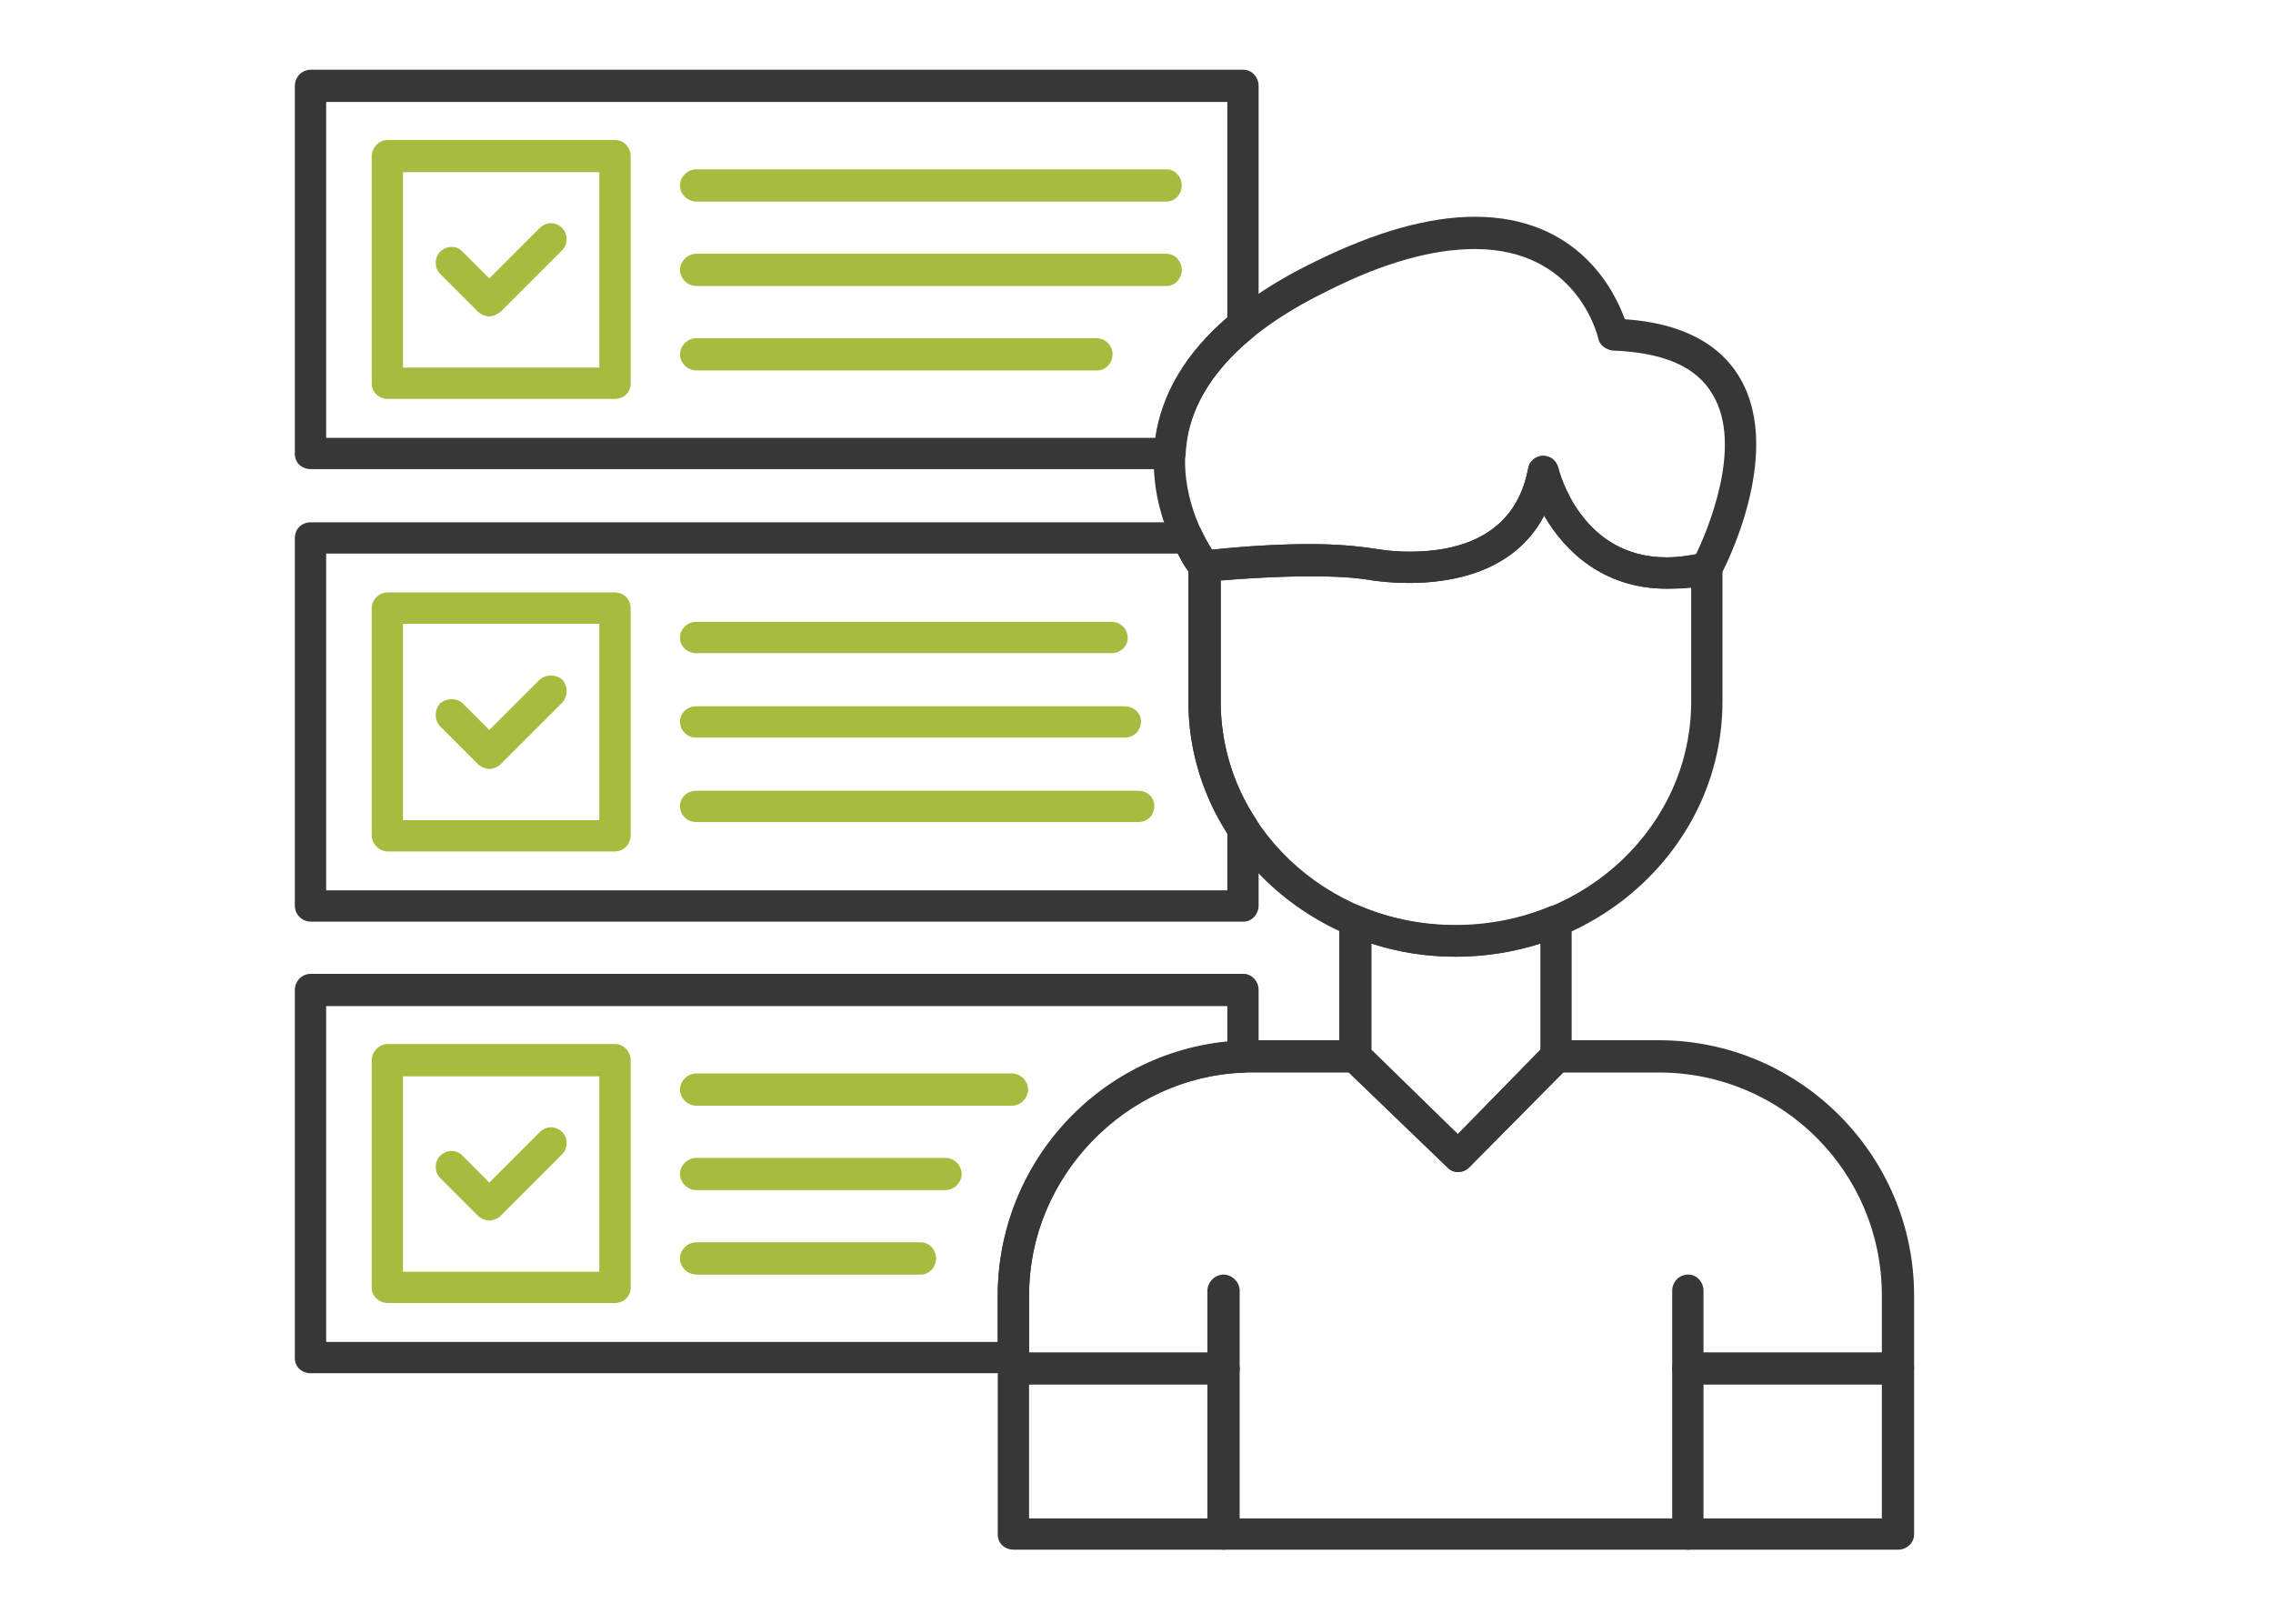
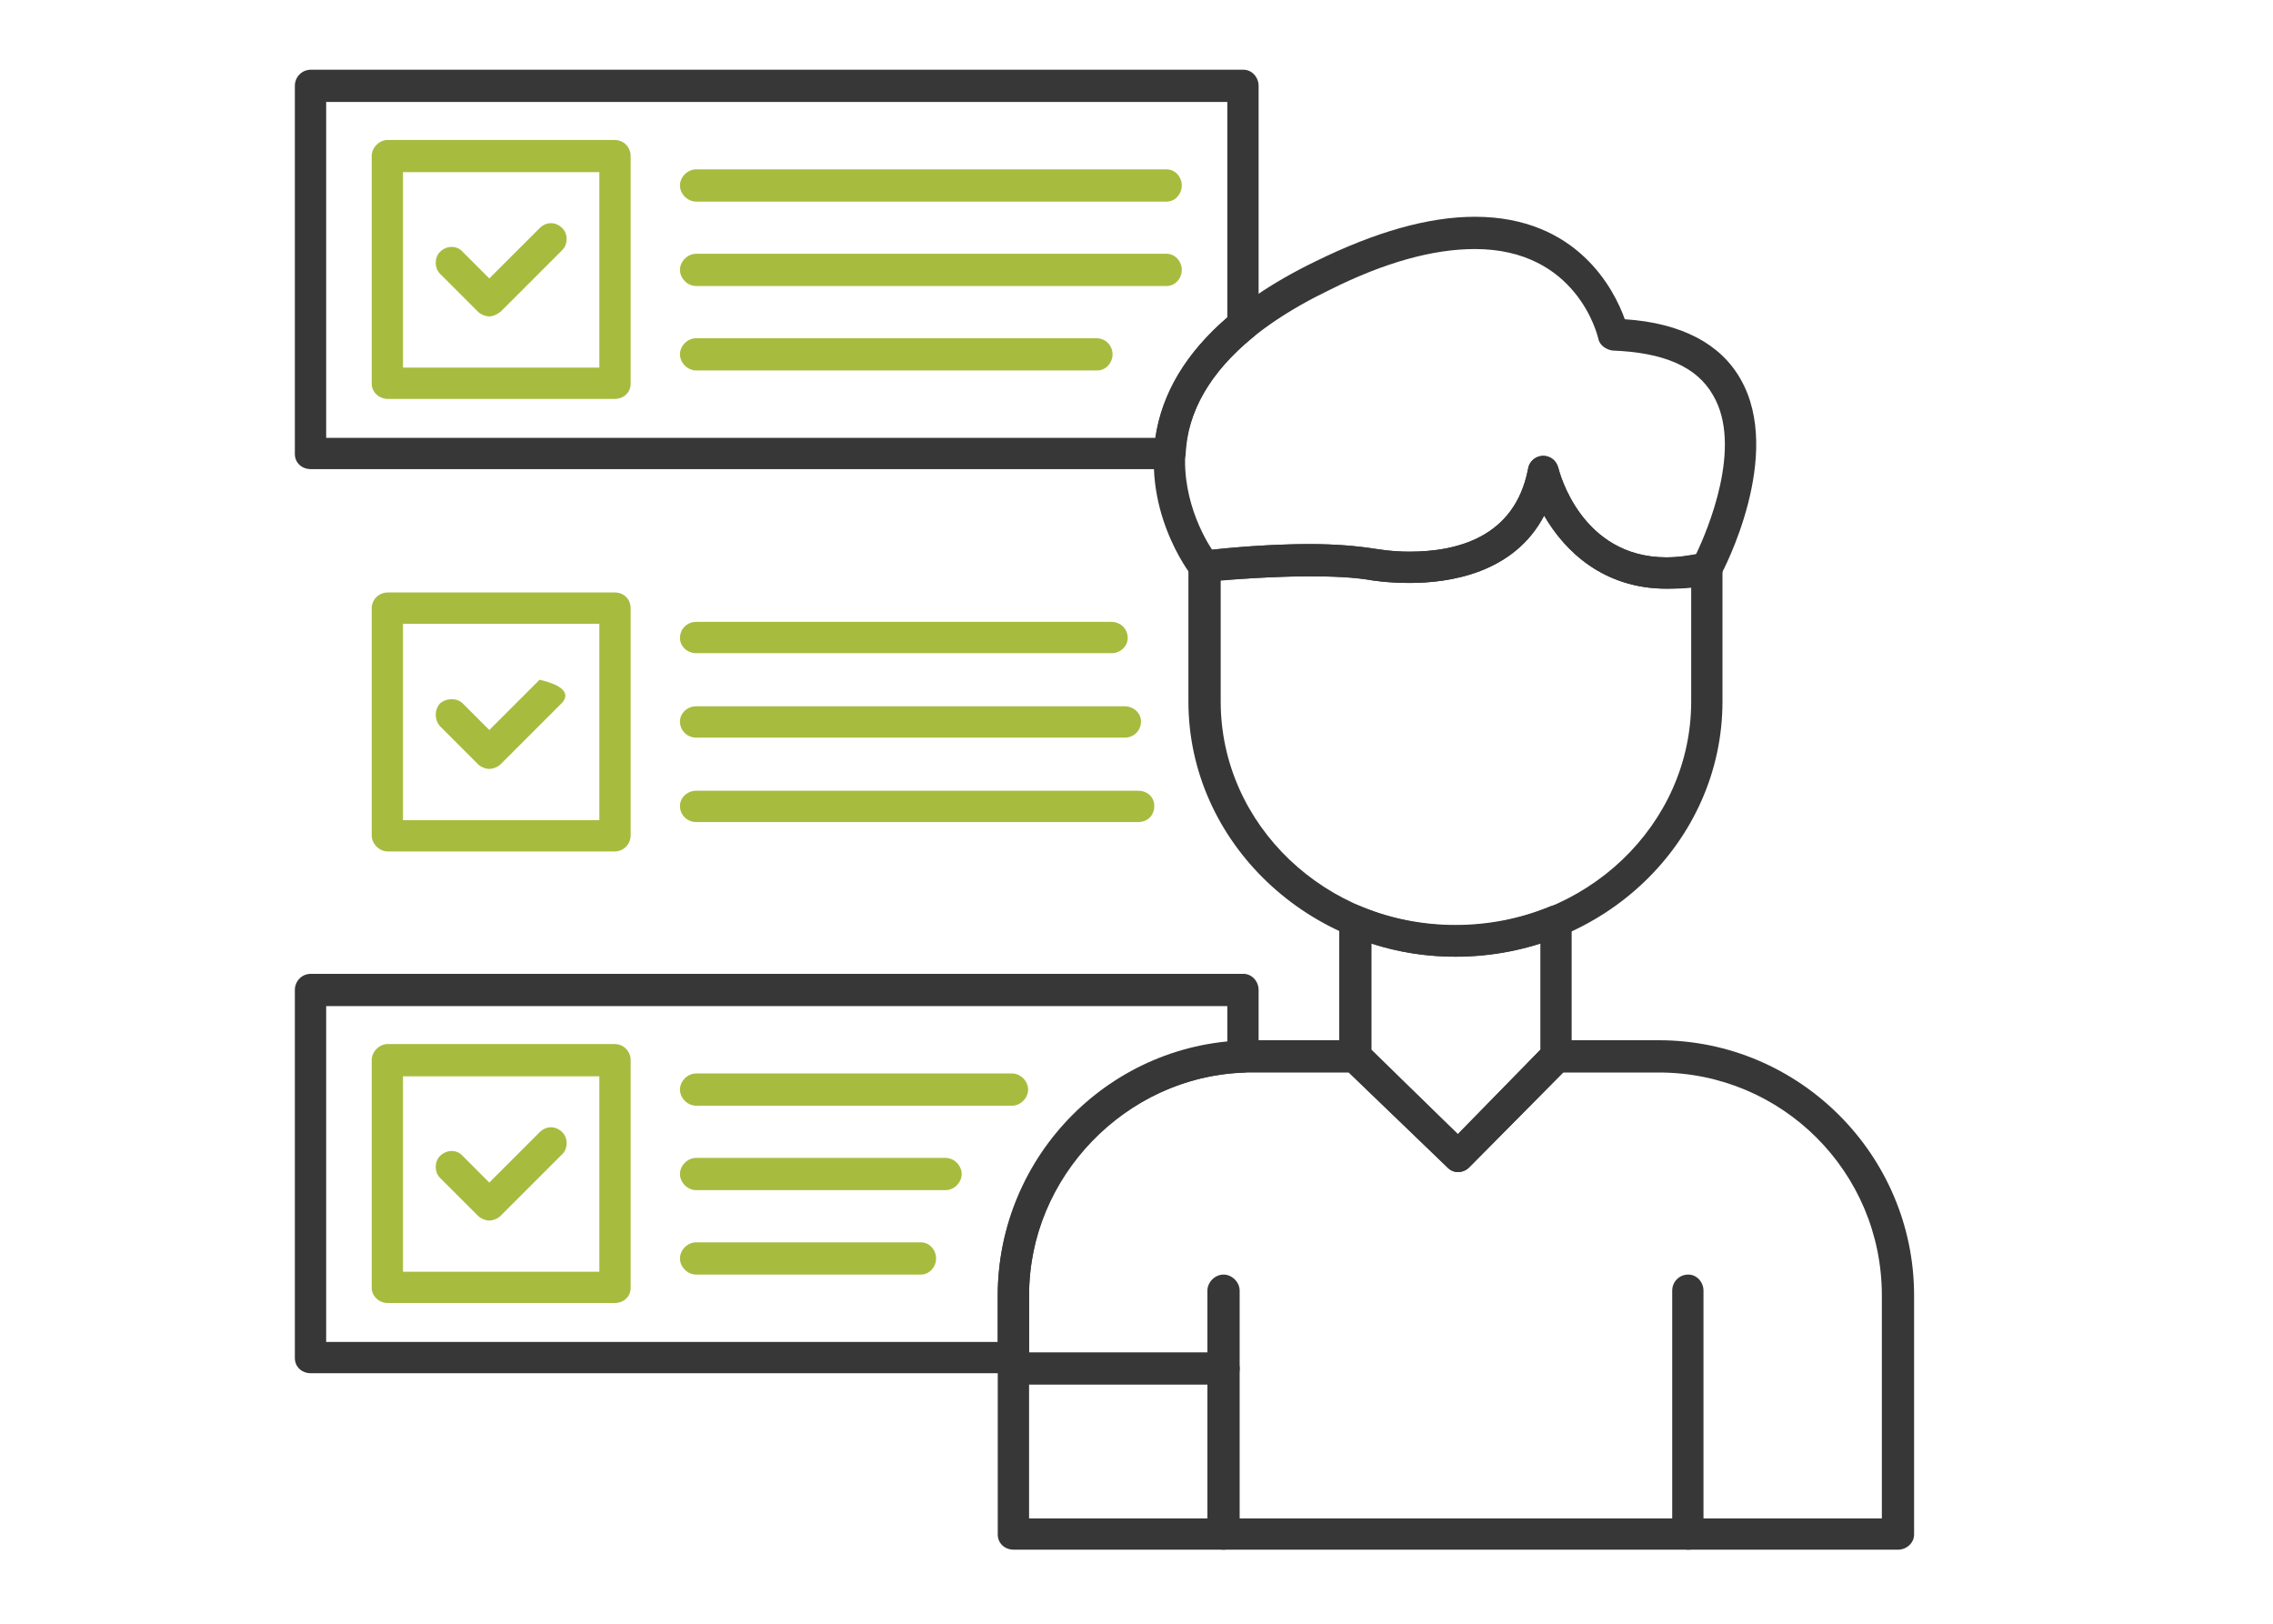
<svg xmlns="http://www.w3.org/2000/svg" width="350" zoomAndPan="magnify" viewBox="0 0 262.5 187.5" height="250" preserveAspectRatio="xMidYMid meet" version="1.0">
  <defs>
    <clipPath id="0f60d9b964">
      <path d="M 193 156 L 221.051 156 L 221.051 160 L 193 160 Z M 193 156 " clip-rule="nonzero" />
    </clipPath>
    <clipPath id="cb1d0337ec">
      <path d="M 115 120 L 221.051 120 L 221.051 179 L 115 179 Z M 115 120 " clip-rule="nonzero" />
    </clipPath>
    <clipPath id="11012fa2af">
      <path d="M 34.051 8 L 146 8 L 146 55 L 34.051 55 Z M 34.051 8 " clip-rule="nonzero" />
    </clipPath>
    <clipPath id="a403b4c496">
-       <path d="M 34.051 60 L 146 60 L 146 107 L 34.051 107 Z M 34.051 60 " clip-rule="nonzero" />
-     </clipPath>
+       </clipPath>
    <clipPath id="08ef0774d2">
      <path d="M 34.051 112 L 146 112 L 146 159 L 34.051 159 Z M 34.051 112 " clip-rule="nonzero" />
    </clipPath>
  </defs>
  <path fill="#373737" d="M 192.461 67.977 C 185.23 67.977 180.738 63.703 178.328 59.539 C 174.824 66.223 167.371 67.316 162.773 67.316 C 160.145 67.316 158.281 66.988 158.281 66.988 C 156.418 66.66 154.008 66.551 151.27 66.551 C 145.242 66.551 139.328 67.207 139.328 67.207 C 138.672 67.316 138.012 66.988 137.684 66.551 C 137.355 66.223 131.551 58.555 133.742 49.023 C 135.492 41.574 141.52 35.219 151.926 30.18 C 158.828 26.785 164.961 25.031 170.332 25.031 C 182.164 25.031 186.434 33.469 187.641 36.863 C 194.211 37.301 198.703 39.711 201.004 43.766 C 206.043 52.527 199.031 65.895 198.703 66.441 C 198.484 66.988 198.047 67.316 197.5 67.43 C 195.746 67.758 194.102 67.977 192.461 67.977 Z M 178.219 52.637 C 179.094 52.637 179.754 53.188 179.973 54.062 C 180.082 54.5 182.602 64.359 192.461 64.359 C 193.555 64.359 194.652 64.25 195.855 64.031 C 197.172 61.293 201.332 51.543 197.828 45.629 C 195.965 42.34 192.133 40.699 186.215 40.48 C 185.449 40.367 184.684 39.82 184.57 39.055 C 184.461 38.617 182.051 28.758 170.332 28.758 C 165.512 28.758 159.922 30.289 153.57 33.469 C 144.258 37.957 138.781 43.438 137.246 49.789 C 135.824 56.035 138.672 61.512 139.984 63.484 C 141.957 63.266 146.559 62.828 151.27 62.828 C 154.227 62.828 156.746 63.047 158.828 63.375 C 158.938 63.375 160.582 63.703 162.773 63.703 C 168.25 63.703 174.934 62.059 176.465 54.172 C 176.574 53.297 177.344 52.637 178.219 52.637 Z M 178.219 52.637 " fill-opacity="1" fill-rule="evenodd" />
  <path fill="#373737" d="M 168.141 110.48 C 151.16 110.48 137.246 97.227 137.246 81.012 L 137.246 65.348 C 137.246 64.469 137.902 63.703 138.891 63.594 C 138.891 63.594 144.914 62.828 151.27 62.828 C 154.227 62.828 156.746 63.047 158.828 63.375 C 158.938 63.375 160.582 63.703 162.773 63.703 C 168.25 63.703 174.934 62.059 176.465 54.172 C 176.574 53.297 177.344 52.637 178.219 52.637 C 178.984 52.637 179.754 53.188 179.973 54.062 C 180.082 54.5 182.602 64.359 192.461 64.359 C 193.773 64.359 195.199 64.141 196.73 63.812 C 196.953 63.812 197.281 63.812 197.609 63.812 C 198.375 64.031 198.922 64.797 198.922 65.676 L 198.922 81.012 C 198.922 97.227 185.121 110.48 168.141 110.48 Z M 140.973 66.988 L 140.973 81.012 C 140.973 95.254 153.133 106.867 168.141 106.867 C 183.148 106.867 195.309 95.254 195.309 81.012 L 195.309 67.867 C 194.32 67.977 193.445 67.977 192.461 67.977 C 185.23 67.977 180.738 63.703 178.328 59.539 C 174.824 66.223 167.371 67.316 162.773 67.316 C 160.145 67.316 158.281 66.988 158.281 66.988 C 156.418 66.66 154.008 66.551 151.27 66.551 C 147.105 66.551 143.055 66.879 140.973 66.988 Z M 140.973 66.988 " fill-opacity="1" fill-rule="evenodd" />
  <g clip-path="url(#0f60d9b964)">
-     <path fill="#373737" d="M 219.191 159.887 L 194.98 159.887 C 193.883 159.887 193.117 159.012 193.117 158.027 C 193.117 157.039 193.883 156.164 194.98 156.164 L 219.191 156.164 C 220.176 156.164 221.051 157.039 221.051 158.027 C 221.051 159.012 220.176 159.887 219.191 159.887 Z M 219.191 159.887 " fill-opacity="1" fill-rule="evenodd" />
-   </g>
+     </g>
  <path fill="#373737" d="M 141.301 159.887 L 117.09 159.887 C 115.996 159.887 115.227 159.012 115.227 158.027 C 115.227 157.039 115.996 156.164 117.09 156.164 L 141.301 156.164 C 142.285 156.164 143.164 157.039 143.164 158.027 C 143.164 159.012 142.285 159.887 141.301 159.887 Z M 141.301 159.887 " fill-opacity="1" fill-rule="evenodd" />
  <path fill="#373737" d="M 141.301 178.949 C 140.312 178.949 139.438 178.184 139.438 177.195 L 139.438 149.043 C 139.438 148.055 140.312 147.18 141.301 147.18 C 142.285 147.18 143.164 148.055 143.164 149.043 L 143.164 177.195 C 143.164 178.184 142.285 178.949 141.301 178.949 Z M 141.301 178.949 " fill-opacity="1" fill-rule="evenodd" />
  <path fill="#373737" d="M 194.98 178.949 C 193.883 178.949 193.117 178.184 193.117 177.195 L 193.117 149.043 C 193.117 148.055 193.883 147.18 194.98 147.18 C 195.965 147.18 196.73 148.055 196.73 149.043 L 196.73 177.195 C 196.73 178.184 195.965 178.949 194.98 178.949 Z M 194.98 178.949 " fill-opacity="1" fill-rule="evenodd" />
  <g clip-path="url(#cb1d0337ec)">
    <path fill="#373737" d="M 219.191 178.949 L 117.09 178.949 C 115.996 178.949 115.227 178.184 115.227 177.195 L 115.227 149.59 C 115.227 133.375 128.375 120.121 144.586 120.121 L 156.527 120.121 C 156.965 120.121 157.402 120.34 157.734 120.668 L 168.359 130.965 L 178.438 120.668 C 178.766 120.34 179.203 120.121 179.754 120.121 L 191.582 120.121 C 207.797 120.121 221.051 133.375 221.051 149.59 L 221.051 177.195 C 221.051 178.184 220.176 178.949 219.191 178.949 Z M 118.844 175.336 L 217.328 175.336 L 217.328 149.59 C 217.328 135.348 205.824 123.848 191.582 123.848 L 180.52 123.848 L 169.672 134.801 C 169.016 135.457 167.812 135.566 167.152 134.801 L 155.762 123.848 L 144.586 123.848 C 130.453 123.848 118.844 135.348 118.844 149.59 Z M 118.844 175.336 " fill-opacity="1" fill-rule="evenodd" />
  </g>
  <path fill="#373737" d="M 168.359 135.348 C 167.922 135.348 167.484 135.129 167.152 134.801 L 155.215 123.297 C 154.883 122.969 154.664 122.531 154.664 121.984 L 154.664 106.316 C 154.664 105.77 154.992 105.113 155.543 104.785 C 155.98 104.457 156.637 104.457 157.184 104.676 C 164.086 107.523 172.082 107.523 178.984 104.676 C 179.531 104.457 180.191 104.457 180.738 104.785 C 181.285 105.113 181.504 105.77 181.504 106.316 L 181.504 121.984 C 181.504 122.422 181.395 122.969 181.066 123.297 L 169.672 134.801 C 169.344 135.129 168.906 135.348 168.359 135.348 Z M 158.391 121.215 L 168.359 130.965 L 177.891 121.215 L 177.891 108.945 C 171.645 110.918 164.633 111.027 158.391 108.945 Z M 158.391 121.215 " fill-opacity="1" fill-rule="evenodd" />
  <g clip-path="url(#11012fa2af)">
    <path fill="#373737" d="M 135.055 54.172 L 35.914 54.172 C 34.816 54.172 34.051 53.406 34.051 52.418 L 34.051 9.914 C 34.051 8.93 34.816 8.051 35.914 8.051 L 143.602 8.051 C 144.586 8.051 145.352 8.93 145.352 9.914 L 145.352 37.52 C 145.352 38.07 145.133 38.617 144.695 38.945 C 139.766 43 137.137 47.488 136.918 52.527 C 136.809 53.406 136.043 54.172 135.055 54.172 Z M 37.668 50.559 L 133.414 50.559 C 134.18 45.41 136.918 40.809 141.738 36.645 L 141.738 11.777 L 37.668 11.777 Z M 37.668 50.559 " fill-opacity="1" fill-rule="evenodd" />
  </g>
  <path fill="#a7bc3f" d="M 70.969 46.066 L 44.785 46.066 C 43.801 46.066 42.926 45.297 42.926 44.312 L 42.926 18.02 C 42.926 17.035 43.801 16.16 44.785 16.16 L 70.969 16.16 C 72.066 16.16 72.832 17.035 72.832 18.02 L 72.832 44.312 C 72.832 45.297 72.066 46.066 70.969 46.066 Z M 46.539 42.449 L 69.215 42.449 L 69.215 19.883 L 46.539 19.883 Z M 46.539 42.449 " fill-opacity="1" fill-rule="evenodd" />
  <path fill="#a7bc3f" d="M 56.508 36.535 C 56.07 36.535 55.523 36.316 55.195 35.988 L 50.812 31.605 C 50.156 30.949 50.156 29.742 50.812 29.086 C 51.578 28.32 52.785 28.32 53.441 29.086 L 56.508 32.152 L 62.316 26.348 C 63.082 25.578 64.176 25.578 64.945 26.348 C 65.602 27.004 65.602 28.211 64.945 28.867 L 57.824 35.988 C 57.387 36.316 56.945 36.535 56.508 36.535 Z M 56.508 36.535 " fill-opacity="1" fill-rule="evenodd" />
  <path fill="#a7bc3f" d="M 134.727 23.281 L 80.391 23.281 C 79.406 23.281 78.527 22.402 78.527 21.418 C 78.527 20.43 79.406 19.555 80.391 19.555 L 134.727 19.555 C 135.715 19.555 136.48 20.43 136.48 21.418 C 136.48 22.402 135.715 23.281 134.727 23.281 Z M 134.727 23.281 " fill-opacity="1" fill-rule="evenodd" />
  <path fill="#a7bc3f" d="M 134.727 33.027 L 80.391 33.027 C 79.406 33.027 78.527 32.152 78.527 31.168 C 78.527 30.18 79.406 29.305 80.391 29.305 L 134.727 29.305 C 135.715 29.305 136.48 30.18 136.48 31.168 C 136.48 32.152 135.715 33.027 134.727 33.027 Z M 134.727 33.027 " fill-opacity="1" fill-rule="evenodd" />
  <path fill="#a7bc3f" d="M 126.73 42.777 L 80.391 42.777 C 79.406 42.777 78.527 41.902 78.527 40.918 C 78.527 39.93 79.406 39.055 80.391 39.055 L 126.621 39.055 C 127.715 39.055 128.484 39.93 128.484 40.918 C 128.484 41.902 127.715 42.777 126.73 42.777 Z M 126.73 42.777 " fill-opacity="1" fill-rule="evenodd" />
  <g clip-path="url(#a403b4c496)">
    <path fill="#373737" d="M 143.602 106.426 L 35.914 106.426 C 34.816 106.426 34.051 105.551 34.051 104.566 L 34.051 62.168 C 34.051 61.074 34.816 60.309 35.914 60.309 L 137.137 60.309 C 137.902 60.309 138.562 60.746 138.781 61.293 C 139.547 62.938 140.312 64.031 140.535 64.25 C 140.754 64.578 140.973 64.906 140.973 65.348 L 140.973 81.012 C 140.973 85.832 142.395 90.652 145.133 94.707 C 145.242 95.035 145.352 95.363 145.352 95.691 L 145.352 104.566 C 145.352 105.551 144.586 106.426 143.602 106.426 Z M 37.668 102.812 L 141.738 102.812 L 141.738 96.238 C 138.781 91.637 137.246 86.379 137.246 81.012 L 137.246 66.004 C 136.918 65.566 136.48 64.906 136.043 63.922 L 37.668 63.922 Z M 37.668 102.812 " fill-opacity="1" fill-rule="evenodd" />
  </g>
  <path fill="#a7bc3f" d="M 70.969 98.32 L 44.785 98.32 C 43.801 98.32 42.926 97.445 42.926 96.457 L 42.926 70.277 C 42.926 69.18 43.801 68.414 44.785 68.414 L 70.969 68.414 C 72.066 68.414 72.832 69.18 72.832 70.277 L 72.832 96.457 C 72.832 97.445 72.066 98.32 70.969 98.32 Z M 46.539 94.707 L 69.215 94.707 L 69.215 72.027 L 46.539 72.027 Z M 46.539 94.707 " fill-opacity="1" fill-rule="evenodd" />
-   <path fill="#a7bc3f" d="M 56.508 88.789 C 56.07 88.789 55.523 88.57 55.195 88.242 L 50.812 83.859 C 50.156 83.094 50.156 81.996 50.812 81.23 C 51.578 80.574 52.785 80.574 53.441 81.23 L 56.508 84.297 L 62.316 78.492 C 63.082 77.836 64.176 77.836 64.945 78.492 C 65.602 79.258 65.602 80.355 64.945 81.121 L 57.824 88.242 C 57.496 88.57 56.945 88.789 56.508 88.789 Z M 56.508 88.789 " fill-opacity="1" fill-rule="evenodd" />
+   <path fill="#a7bc3f" d="M 56.508 88.789 C 56.07 88.789 55.523 88.57 55.195 88.242 L 50.812 83.859 C 50.156 83.094 50.156 81.996 50.812 81.23 C 51.578 80.574 52.785 80.574 53.441 81.23 L 56.508 84.297 L 62.316 78.492 C 65.602 79.258 65.602 80.355 64.945 81.121 L 57.824 88.242 C 57.496 88.57 56.945 88.789 56.508 88.789 Z M 56.508 88.789 " fill-opacity="1" fill-rule="evenodd" />
  <path fill="#a7bc3f" d="M 128.375 75.426 L 80.391 75.426 C 79.406 75.426 78.527 74.656 78.527 73.672 C 78.527 72.578 79.406 71.809 80.391 71.809 L 128.375 71.809 C 129.359 71.809 130.234 72.578 130.234 73.672 C 130.234 74.656 129.359 75.426 128.375 75.426 Z M 128.375 75.426 " fill-opacity="1" fill-rule="evenodd" />
  <path fill="#a7bc3f" d="M 129.906 85.176 L 80.391 85.176 C 79.406 85.176 78.527 84.406 78.527 83.312 C 78.527 82.328 79.406 81.559 80.391 81.559 L 129.906 81.559 C 130.895 81.559 131.77 82.328 131.77 83.312 C 131.77 84.406 130.895 85.176 129.906 85.176 Z M 129.906 85.176 " fill-opacity="1" fill-rule="evenodd" />
  <path fill="#a7bc3f" d="M 131.441 94.926 L 80.391 94.926 C 79.406 94.926 78.527 94.156 78.527 93.062 C 78.527 92.078 79.406 91.309 80.391 91.309 L 131.441 91.309 C 132.535 91.309 133.305 92.078 133.305 93.062 C 133.305 94.156 132.535 94.926 131.441 94.926 Z M 131.441 94.926 " fill-opacity="1" fill-rule="evenodd" />
  <g clip-path="url(#08ef0774d2)">
    <path fill="#373737" d="M 117.09 158.574 L 35.914 158.574 C 34.816 158.574 34.051 157.805 34.051 156.82 L 34.051 114.316 C 34.051 113.328 34.816 112.453 35.914 112.453 L 143.602 112.453 C 144.586 112.453 145.352 113.328 145.352 114.316 L 145.352 121.984 C 145.352 122.969 144.586 123.848 143.602 123.848 C 130.016 124.395 118.844 135.895 118.844 149.59 L 118.844 156.82 C 118.844 157.805 118.074 158.574 117.09 158.574 Z M 37.668 154.957 L 115.227 154.957 L 115.227 149.59 C 115.227 134.582 126.949 121.766 141.738 120.34 L 141.738 116.176 L 37.668 116.176 Z M 37.668 154.957 " fill-opacity="1" fill-rule="evenodd" />
  </g>
  <path fill="#a7bc3f" d="M 70.969 150.465 L 44.785 150.465 C 43.801 150.465 42.926 149.699 42.926 148.715 L 42.926 122.422 C 42.926 121.438 43.801 120.559 44.785 120.559 L 70.969 120.559 C 72.066 120.559 72.832 121.438 72.832 122.422 L 72.832 148.715 C 72.832 149.699 72.066 150.465 70.969 150.465 Z M 46.539 146.852 L 69.215 146.852 L 69.215 124.285 L 46.539 124.285 Z M 46.539 146.852 " fill-opacity="1" fill-rule="evenodd" />
  <path fill="#a7bc3f" d="M 56.508 140.938 C 56.07 140.938 55.523 140.715 55.195 140.387 L 50.812 136.008 C 50.156 135.348 50.156 134.145 50.812 133.484 C 51.578 132.719 52.785 132.719 53.441 133.484 L 56.508 136.555 L 62.316 130.746 C 63.082 129.98 64.176 129.98 64.945 130.746 C 65.602 131.406 65.602 132.609 64.945 133.266 L 57.824 140.387 C 57.496 140.715 56.945 140.938 56.508 140.938 Z M 56.508 140.938 " fill-opacity="1" fill-rule="evenodd" />
  <path fill="#a7bc3f" d="M 116.871 127.68 L 80.391 127.68 C 79.406 127.68 78.527 126.805 78.527 125.816 C 78.527 124.832 79.406 123.957 80.391 123.957 L 116.871 123.957 C 117.855 123.957 118.734 124.832 118.734 125.816 C 118.734 126.805 117.855 127.68 116.871 127.68 Z M 116.871 127.68 " fill-opacity="1" fill-rule="evenodd" />
  <path fill="#a7bc3f" d="M 109.203 137.43 L 80.391 137.43 C 79.406 137.43 78.527 136.555 78.527 135.566 C 78.527 134.582 79.406 133.707 80.391 133.707 L 109.203 133.707 C 110.188 133.707 111.062 134.582 111.062 135.566 C 111.062 136.555 110.188 137.43 109.203 137.43 Z M 109.203 137.43 " fill-opacity="1" fill-rule="evenodd" />
  <path fill="#a7bc3f" d="M 106.355 147.18 L 80.391 147.18 C 79.406 147.18 78.527 146.305 78.527 145.316 C 78.527 144.332 79.406 143.457 80.391 143.457 L 106.355 143.457 C 107.34 143.457 108.105 144.332 108.105 145.316 C 108.105 146.305 107.34 147.18 106.355 147.18 Z M 106.355 147.18 " fill-opacity="1" fill-rule="evenodd" />
</svg>